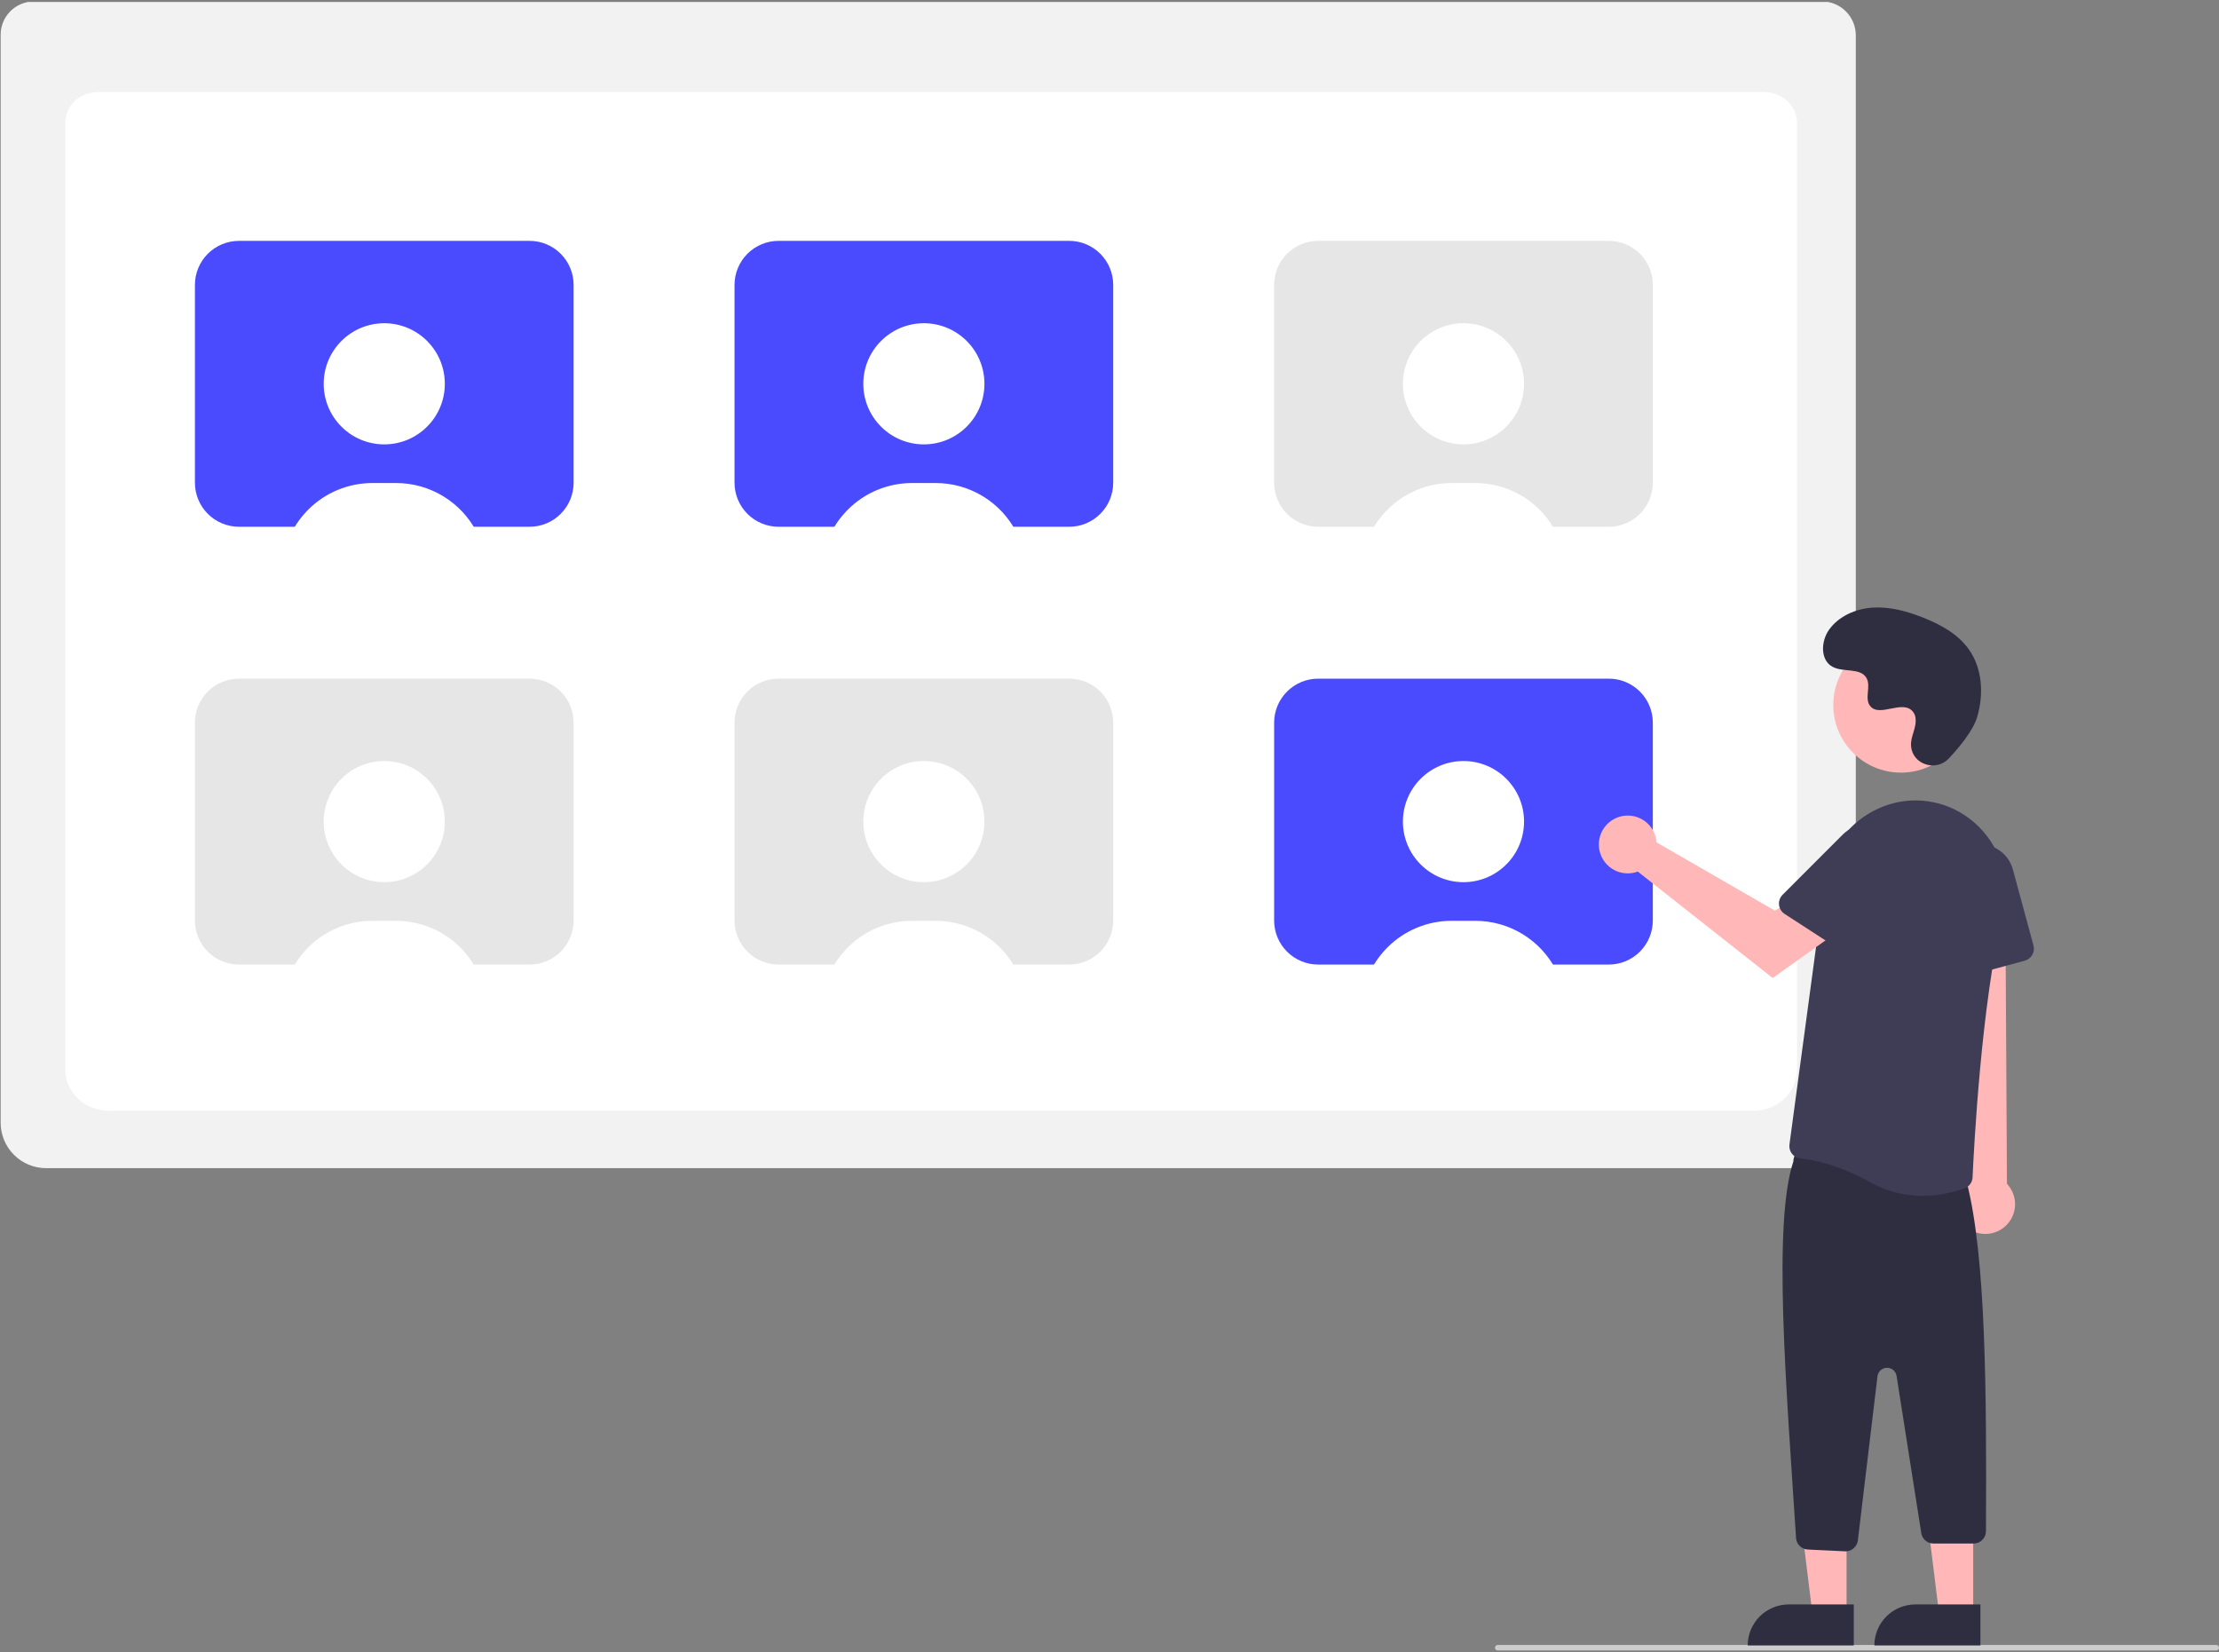
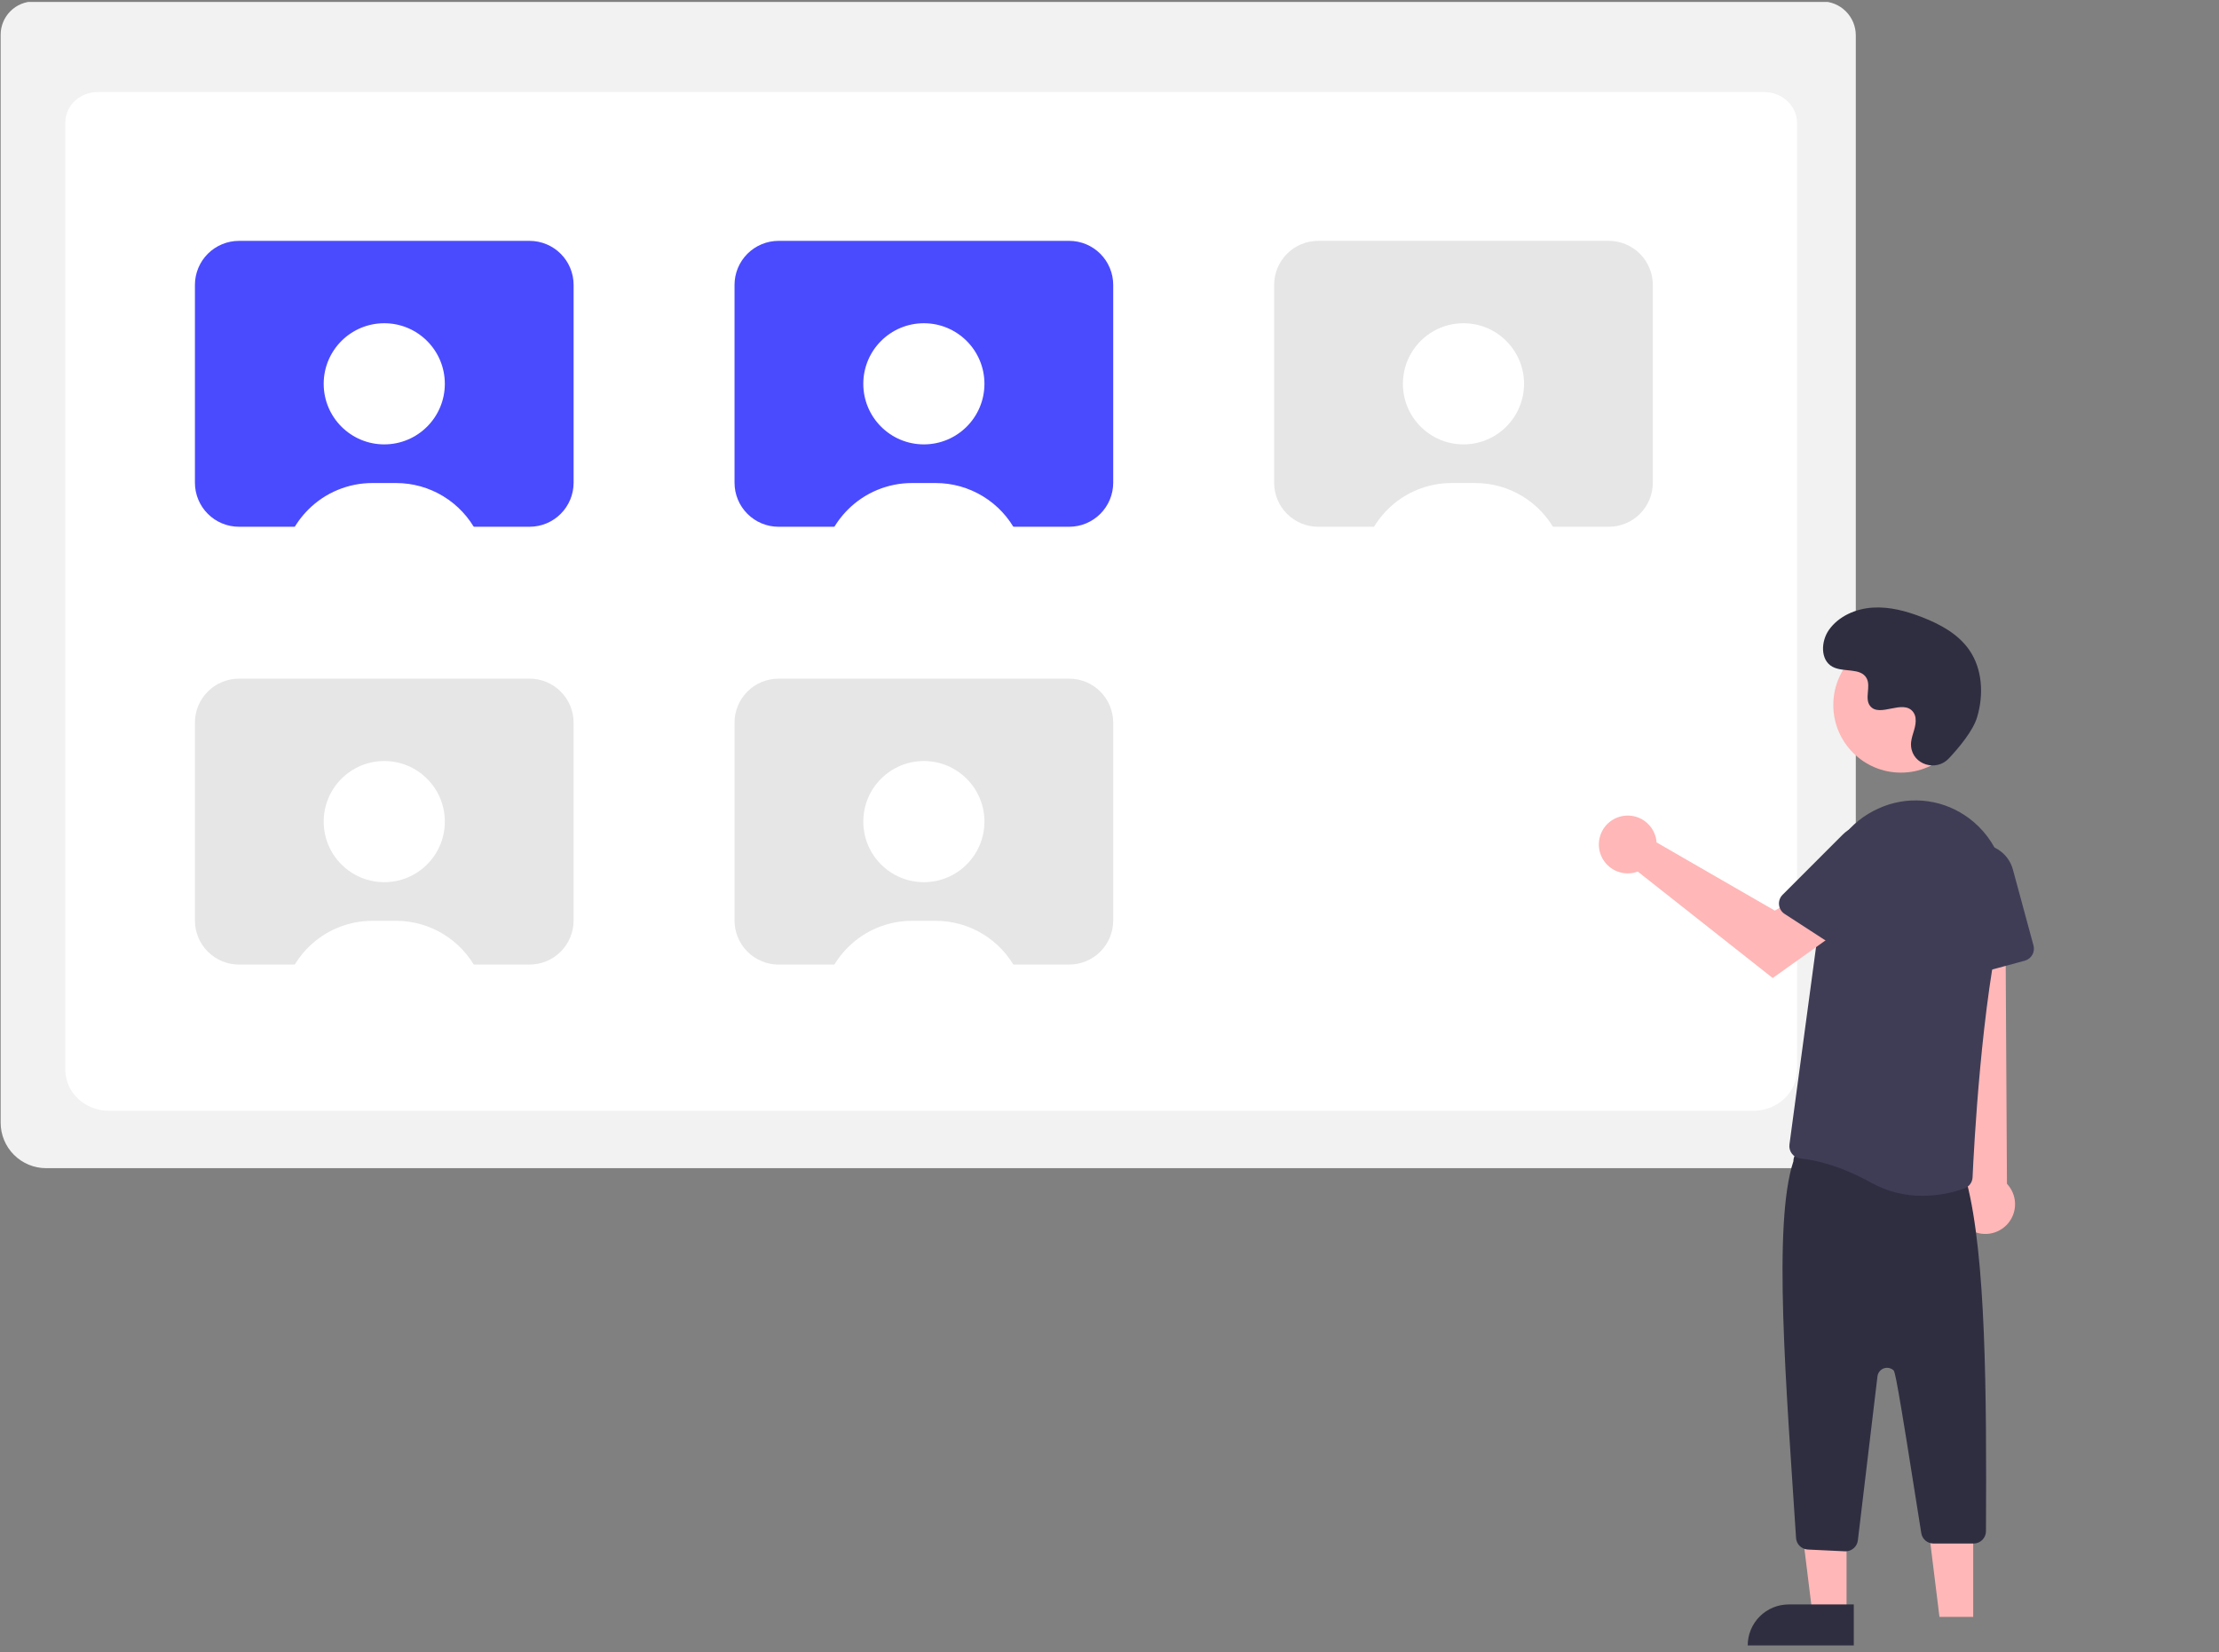
<svg xmlns="http://www.w3.org/2000/svg" width="806" height="600" viewBox="0 0 806 600" fill="none">
  <rect x="0" y="0" width="806" height="600" fill="#808080" stroke="none" />
  <g clip-path="url(#clip0_299_53)">
    <path d="M657.574 424.263H16.735C12.361 424.258 8.167 422.518 5.074 419.425C1.98 416.332 0.24 412.138 0.235 407.763V12.609C0.239 9.405 1.514 6.332 3.78 4.066C6.046 1.799 9.118 0.525 12.323 0.521H661.777C665.037 0.525 668.163 1.821 670.468 4.127C672.773 6.432 674.07 9.558 674.074 12.818V407.763C674.069 412.138 672.329 416.332 669.236 419.425C666.142 422.518 661.948 424.258 657.574 424.263Z" fill="#F2F2F2" />
    <path d="M636.854 403.431H39.609C30.854 403.431 23.732 396.761 23.732 388.563V44.458C23.732 38.377 29.01 33.431 35.497 33.431H640.771C647.366 33.431 652.732 38.459 652.732 44.639V388.563C652.732 396.761 645.609 403.431 636.854 403.431Z" fill="white" />
    <path d="M192.352 87.481H86.802C84.7 87.48 82.619 87.894 80.678 88.698C78.737 89.502 76.972 90.68 75.487 92.166C74.001 93.652 72.822 95.416 72.018 97.357C71.214 99.299 70.801 101.38 70.802 103.481V175.311C70.801 177.412 71.214 179.493 72.018 181.435C72.822 183.376 74.001 185.14 75.487 186.626C76.972 188.112 78.737 189.29 80.678 190.094C82.619 190.898 84.7 191.312 86.802 191.311H192.352C196.595 191.31 200.664 189.625 203.665 186.624C206.665 183.624 208.351 179.554 208.352 175.311V103.481C208.351 99.238 206.665 95.168 203.665 92.168C200.664 89.167 196.595 87.481 192.352 87.481Z" fill="#4A4BFF" />
    <path d="M266.8 103.477V175.316C266.8 179.559 268.486 183.629 271.487 186.629C274.487 189.63 278.557 191.316 282.8 191.316H388.348C392.592 191.316 396.661 189.63 399.662 186.629C402.662 183.629 404.348 179.559 404.348 175.316V103.477C404.348 99.234 402.662 95.164 399.662 92.163C396.661 89.163 392.592 87.477 388.348 87.477H282.8C278.557 87.477 274.487 89.163 271.487 92.163C268.486 95.164 266.8 99.234 266.8 103.477Z" fill="#4A4BFF" />
    <path d="M462.8 103.477V175.316C462.8 179.559 464.486 183.629 467.487 186.629C470.487 189.63 474.557 191.316 478.8 191.316H584.348C588.592 191.316 592.661 189.63 595.662 186.629C598.662 183.629 600.348 179.559 600.348 175.316V103.477C600.348 99.234 598.662 95.164 595.662 92.163C592.661 89.163 588.592 87.477 584.348 87.477H478.8C474.557 87.477 470.487 89.163 467.487 92.163C464.486 95.164 462.8 99.234 462.8 103.477Z" fill="#E6E6E6" />
    <path d="M70.8 262.477V334.316C70.8 338.559 72.486 342.629 75.487 345.629C78.487 348.63 82.557 350.316 86.8 350.316H192.348C196.592 350.316 200.661 348.63 203.662 345.629C206.662 342.629 208.348 338.559 208.348 334.316V262.477C208.348 258.234 206.662 254.164 203.662 251.163C200.661 248.163 196.592 246.477 192.348 246.477H86.8C82.557 246.477 78.487 248.163 75.487 251.163C72.486 254.164 70.8 258.234 70.8 262.477Z" fill="#E6E6E6" />
    <path d="M266.8 262.477V334.316C266.8 338.559 268.486 342.629 271.487 345.629C274.487 348.63 278.557 350.316 282.8 350.316H388.348C392.592 350.316 396.661 348.63 399.662 345.629C402.662 342.629 404.348 338.559 404.348 334.316V262.477C404.348 258.234 402.662 254.164 399.662 251.163C396.661 248.163 392.592 246.477 388.348 246.477H282.8C278.557 246.477 274.487 248.163 271.487 251.163C268.486 254.164 266.8 258.234 266.8 262.477Z" fill="#E6E6E6" />
-     <path d="M462.8 262.477V334.316C462.8 338.559 464.486 342.629 467.487 345.629C470.487 348.63 474.557 350.316 478.8 350.316H584.348C588.592 350.316 592.661 348.63 595.662 345.629C598.662 342.629 600.348 338.559 600.348 334.316V262.477C600.348 258.234 598.662 254.164 595.662 251.163C592.661 248.163 588.592 246.477 584.348 246.477H478.8C474.557 246.477 470.487 248.163 467.487 251.163C464.486 254.164 462.8 258.234 462.8 262.477Z" fill="#4A4BFF" />
    <path d="M139.574 161.396C151.724 161.396 161.574 151.547 161.574 139.396C161.574 127.246 151.724 117.396 139.574 117.396C127.424 117.396 117.574 127.246 117.574 139.396C117.574 151.547 127.424 161.396 139.574 161.396Z" fill="white" />
    <path d="M173.192 193.311H105.952C107.523 190.279 109.55 187.507 111.962 185.091C115.022 182.023 118.659 179.59 122.663 177.933C126.667 176.275 130.958 175.425 135.292 175.431H143.852C149.913 175.428 155.858 177.095 161.033 180.249C166.209 183.404 170.416 187.923 173.192 193.311Z" fill="white" />
    <path d="M335.574 161.396C347.724 161.396 357.574 151.547 357.574 139.396C357.574 127.246 347.724 117.396 335.574 117.396C323.424 117.396 313.574 127.246 313.574 139.396C313.574 151.547 323.424 161.396 335.574 161.396Z" fill="white" />
    <path d="M369.192 193.311H301.952C303.523 190.279 305.55 187.507 307.962 185.091C311.022 182.023 314.659 179.59 318.663 177.933C322.667 176.275 326.958 175.425 331.292 175.431H339.852C345.913 175.428 351.858 177.095 357.033 180.249C362.209 183.404 366.416 187.923 369.192 193.311Z" fill="white" />
    <path d="M531.574 161.396C543.725 161.396 553.574 151.547 553.574 139.396C553.574 127.246 543.725 117.396 531.574 117.396C519.424 117.396 509.574 127.246 509.574 139.396C509.574 151.547 519.424 161.396 531.574 161.396Z" fill="white" />
    <path d="M565.192 193.311H497.952C499.523 190.279 501.55 187.507 503.962 185.091C507.022 182.023 510.659 179.59 514.663 177.933C518.667 176.275 522.958 175.425 527.292 175.431H535.852C541.913 175.428 547.858 177.095 553.033 180.249C558.209 183.404 562.416 187.923 565.192 193.311Z" fill="white" />
    <path d="M139.574 320.396C151.724 320.396 161.574 310.547 161.574 298.396C161.574 286.246 151.724 276.396 139.574 276.396C127.424 276.396 117.574 286.246 117.574 298.396C117.574 310.547 127.424 320.396 139.574 320.396Z" fill="white" />
    <path d="M173.192 352.311H105.952C107.523 349.279 109.55 346.507 111.962 344.091C115.022 341.023 118.659 338.59 122.663 336.933C126.667 335.275 130.958 334.425 135.292 334.431H143.852C149.913 334.428 155.858 336.095 161.033 339.249C166.209 342.404 170.416 346.923 173.192 352.311Z" fill="white" />
    <path d="M335.574 320.396C347.724 320.396 357.574 310.547 357.574 298.396C357.574 286.246 347.724 276.396 335.574 276.396C323.424 276.396 313.574 286.246 313.574 298.396C313.574 310.547 323.424 320.396 335.574 320.396Z" fill="white" />
    <path d="M369.192 352.311H301.952C303.523 349.279 305.55 346.507 307.962 344.091C311.022 341.023 314.659 338.59 318.663 336.933C322.667 335.275 326.958 334.425 331.292 334.431H339.852C345.913 334.428 351.858 336.095 357.033 339.249C362.209 342.404 366.416 346.923 369.192 352.311Z" fill="white" />
    <path d="M531.574 320.396C543.725 320.396 553.574 310.547 553.574 298.396C553.574 286.246 543.725 276.396 531.574 276.396C519.424 276.396 509.574 286.246 509.574 298.396C509.574 310.547 519.424 320.396 531.574 320.396Z" fill="white" />
    <path d="M565.192 352.311H497.952C499.523 349.279 501.55 346.507 503.962 344.091C507.022 341.023 510.659 338.59 514.663 336.933C518.667 335.275 522.958 334.425 527.292 334.431H535.852C541.913 334.428 547.858 336.095 553.033 339.249C558.209 342.404 562.416 346.923 565.192 352.311Z" fill="white" />
-     <path d="M805.011 599.431H544.011C543.746 599.431 543.491 599.326 543.304 599.138C543.116 598.951 543.011 598.696 543.011 598.431C543.011 598.166 543.116 597.912 543.304 597.724C543.491 597.536 543.746 597.431 544.011 597.431H805.011C805.276 597.431 805.531 597.536 805.718 597.724C805.906 597.912 806.011 598.166 806.011 598.431C806.011 598.696 805.906 598.951 805.718 599.138C805.531 599.326 805.276 599.431 805.011 599.431Z" fill="#CCCCCC" />
    <path d="M670.72 587.237L658.461 587.236L652.628 539.948L670.722 539.949L670.72 587.237Z" fill="#FFB7B7" />
    <path d="M649.703 582.715H673.347V597.602H634.816C634.816 595.647 635.201 593.711 635.949 591.905C636.697 590.099 637.794 588.458 639.176 587.076C640.559 585.693 642.2 584.597 644.006 583.849C645.812 583.1 647.748 582.715 649.703 582.715Z" fill="#2F2E41" />
    <path d="M716.72 587.237L704.461 587.236L698.628 539.948L716.722 539.949L716.72 587.237Z" fill="#FFB7B7" />
-     <path d="M695.703 582.715H719.347V597.602H680.816C680.816 595.647 681.201 593.711 681.949 591.905C682.697 590.099 683.794 588.458 685.176 587.076C686.559 585.693 688.2 584.597 690.006 583.849C691.812 583.1 693.748 582.715 695.703 582.715Z" fill="#2F2E41" />
    <path d="M715.223 446.398C713.902 445.549 712.783 444.42 711.946 443.091C711.109 441.763 710.573 440.266 710.376 438.708C710.179 437.15 710.327 435.568 710.808 434.073C711.289 432.578 712.092 431.206 713.16 430.055L705.088 315.498L728.341 317.753L728.98 429.939C730.794 431.862 731.841 434.384 731.92 437.027C732 439.67 731.107 442.251 729.412 444.279C727.716 446.308 725.335 447.644 722.72 448.035C720.105 448.426 717.437 447.843 715.223 446.398Z" fill="#FFB7B7" />
-     <path d="M670.141 563.414L656.644 562.771C655.495 562.716 654.41 562.223 653.612 561.393C652.815 560.563 652.366 559.459 652.358 558.308C648.8 503.389 643.873 444.501 651.417 421.751C651.412 421.103 651.548 420.461 651.814 419.87C652.081 419.279 652.471 418.753 652.96 418.327C653.449 417.901 654.024 417.586 654.646 417.403C655.267 417.219 655.921 417.173 656.563 417.266L710.557 425.104C711.623 425.253 712.601 425.782 713.308 426.594C714.016 427.406 714.408 428.446 714.41 429.524C721.304 456.46 721.615 505.305 721.355 556.058C721.359 556.652 721.246 557.24 721.022 557.79C720.798 558.34 720.467 558.84 720.048 559.262C719.63 559.683 719.133 560.018 718.584 560.246C718.036 560.474 717.448 560.592 716.855 560.592H702.304C701.231 560.596 700.192 560.215 699.376 559.517C698.56 558.82 698.022 557.852 697.859 556.791L688.882 499.724C688.751 498.889 688.322 498.13 687.675 497.586C687.027 497.043 686.205 496.752 685.36 496.768C684.515 496.783 683.704 497.104 683.077 497.671C682.45 498.238 682.05 499.012 681.949 499.852L674.823 559.454C674.689 560.546 674.161 561.551 673.338 562.282C672.515 563.012 671.454 563.417 670.354 563.42C670.283 563.42 670.212 563.418 670.141 563.414Z" fill="#2F2E41" />
+     <path d="M670.141 563.414L656.644 562.771C655.495 562.716 654.41 562.223 653.612 561.393C652.815 560.563 652.366 559.459 652.358 558.308C648.8 503.389 643.873 444.501 651.417 421.751C651.412 421.103 651.548 420.461 651.814 419.87C652.081 419.279 652.471 418.753 652.96 418.327C653.449 417.901 654.024 417.586 654.646 417.403C655.267 417.219 655.921 417.173 656.563 417.266L710.557 425.104C711.623 425.253 712.601 425.782 713.308 426.594C714.016 427.406 714.408 428.446 714.41 429.524C721.304 456.46 721.615 505.305 721.355 556.058C721.359 556.652 721.246 557.24 721.022 557.79C720.798 558.34 720.467 558.84 720.048 559.262C719.63 559.683 719.133 560.018 718.584 560.246C718.036 560.474 717.448 560.592 716.855 560.592H702.304C701.231 560.596 700.192 560.215 699.376 559.517C698.56 558.82 698.022 557.852 697.859 556.791C688.751 498.889 688.322 498.13 687.675 497.586C687.027 497.043 686.205 496.752 685.36 496.768C684.515 496.783 683.704 497.104 683.077 497.671C682.45 498.238 682.05 499.012 681.949 499.852L674.823 559.454C674.689 560.546 674.161 561.551 673.338 562.282C672.515 563.012 671.454 563.417 670.354 563.42C670.283 563.42 670.212 563.418 670.141 563.414Z" fill="#2F2E41" />
    <path d="M679.642 429.529C667.742 422.918 658.445 421.181 653.962 420.734C653.366 420.676 652.788 420.498 652.263 420.211C651.738 419.923 651.277 419.532 650.908 419.061C650.531 418.586 650.254 418.04 650.094 417.456C649.934 416.871 649.894 416.26 649.977 415.659L662.915 319.609C663.659 313.989 665.83 308.654 669.219 304.111C672.608 299.567 677.104 295.967 682.278 293.652C687.286 291.349 692.801 290.367 698.296 290.798C703.791 291.228 709.085 293.058 713.674 296.113C714.117 296.407 714.552 296.709 714.979 297.016C720.263 300.888 724.283 306.237 726.531 312.389C728.78 318.542 729.157 325.222 727.615 331.589C719.682 364.044 716.957 417.251 716.491 427.588C716.454 428.469 716.158 429.32 715.638 430.032C715.119 430.745 714.4 431.288 713.573 431.593C708.692 433.367 703.54 434.284 698.347 434.304C691.806 434.344 685.364 432.699 679.642 429.529Z" fill="#3F3D56" />
    <path d="M710.352 353.991C709.807 353.599 709.357 353.09 709.036 352.502C708.714 351.913 708.529 351.26 708.493 350.59L706.789 319.714C706.62 316.655 707.59 313.642 709.512 311.256C711.433 308.87 714.17 307.279 717.195 306.792C720.219 306.304 723.317 306.953 725.891 308.614C728.466 310.275 730.334 312.83 731.135 315.787L738.62 343.392C738.931 344.544 738.772 345.772 738.179 346.807C737.585 347.842 736.606 348.599 735.454 348.913L714.164 354.686C713.517 354.862 712.839 354.892 712.179 354.771C711.519 354.651 710.895 354.385 710.352 353.991Z" fill="#3F3D56" />
    <path d="M690.463 280.61C704.028 280.61 715.024 269.613 715.024 256.049C715.024 242.484 704.028 231.488 690.463 231.488C676.899 231.488 665.902 242.484 665.902 256.049C665.902 269.613 676.899 280.61 690.463 280.61Z" fill="#FFB7B7" />
    <path d="M601.46 304.303C601.582 304.843 601.662 305.391 601.699 305.944L644.656 330.726L655.098 324.715L666.229 339.287L643.892 355.208L594.884 316.545C592.885 317.284 590.708 317.398 588.643 316.871C586.578 316.343 584.723 315.199 583.324 313.592C581.925 311.984 581.048 309.988 580.811 307.87C580.574 305.752 580.987 303.612 581.995 301.735C583.004 299.857 584.56 298.331 586.457 297.359C588.354 296.388 590.502 296.017 592.615 296.296C594.728 296.575 596.706 297.49 598.286 298.921C599.866 300.351 600.973 302.229 601.46 304.303Z" fill="#FFB7B7" />
    <path d="M646.191 328.618C646.119 327.951 646.198 327.277 646.422 326.644C646.646 326.012 647.009 325.438 647.484 324.965L669.347 303.096C671.513 300.93 674.405 299.642 677.464 299.481C680.524 299.321 683.535 300.298 685.916 302.226C688.297 304.154 689.88 306.895 690.36 309.92C690.84 312.946 690.183 316.043 688.515 318.613L672.945 342.605C672.295 343.605 671.274 344.306 670.107 344.554C668.94 344.803 667.722 344.578 666.721 343.93L648.217 331.921C647.653 331.557 647.179 331.072 646.828 330.5C646.478 329.928 646.26 329.285 646.191 328.618Z" fill="#3F3D56" />
    <path d="M707.844 275.48C703.262 280.361 694.753 277.741 694.156 271.073C694.109 270.556 694.112 270.035 694.166 269.518C694.474 266.564 696.18 263.883 695.772 260.764C695.679 259.988 695.39 259.248 694.931 258.615C691.28 253.726 682.709 260.802 679.263 256.376C677.15 253.662 679.634 249.389 678.013 246.355C675.873 242.352 669.534 244.327 665.559 242.134C661.136 239.695 661.401 232.909 664.312 228.781C667.862 223.748 674.088 221.062 680.235 220.675C686.383 220.288 692.488 221.95 698.228 224.186C704.749 226.728 711.215 230.24 715.228 235.974C720.108 242.947 720.578 252.322 718.137 260.476C716.653 265.436 711.586 271.495 707.844 275.48Z" fill="#2F2E41" />
  </g>
  <defs>
    <clipPath id="clip0_299_53">
      <rect width="806" height="599" fill="white" transform="translate(0.004 0.715)" />
    </clipPath>
  </defs>
</svg>